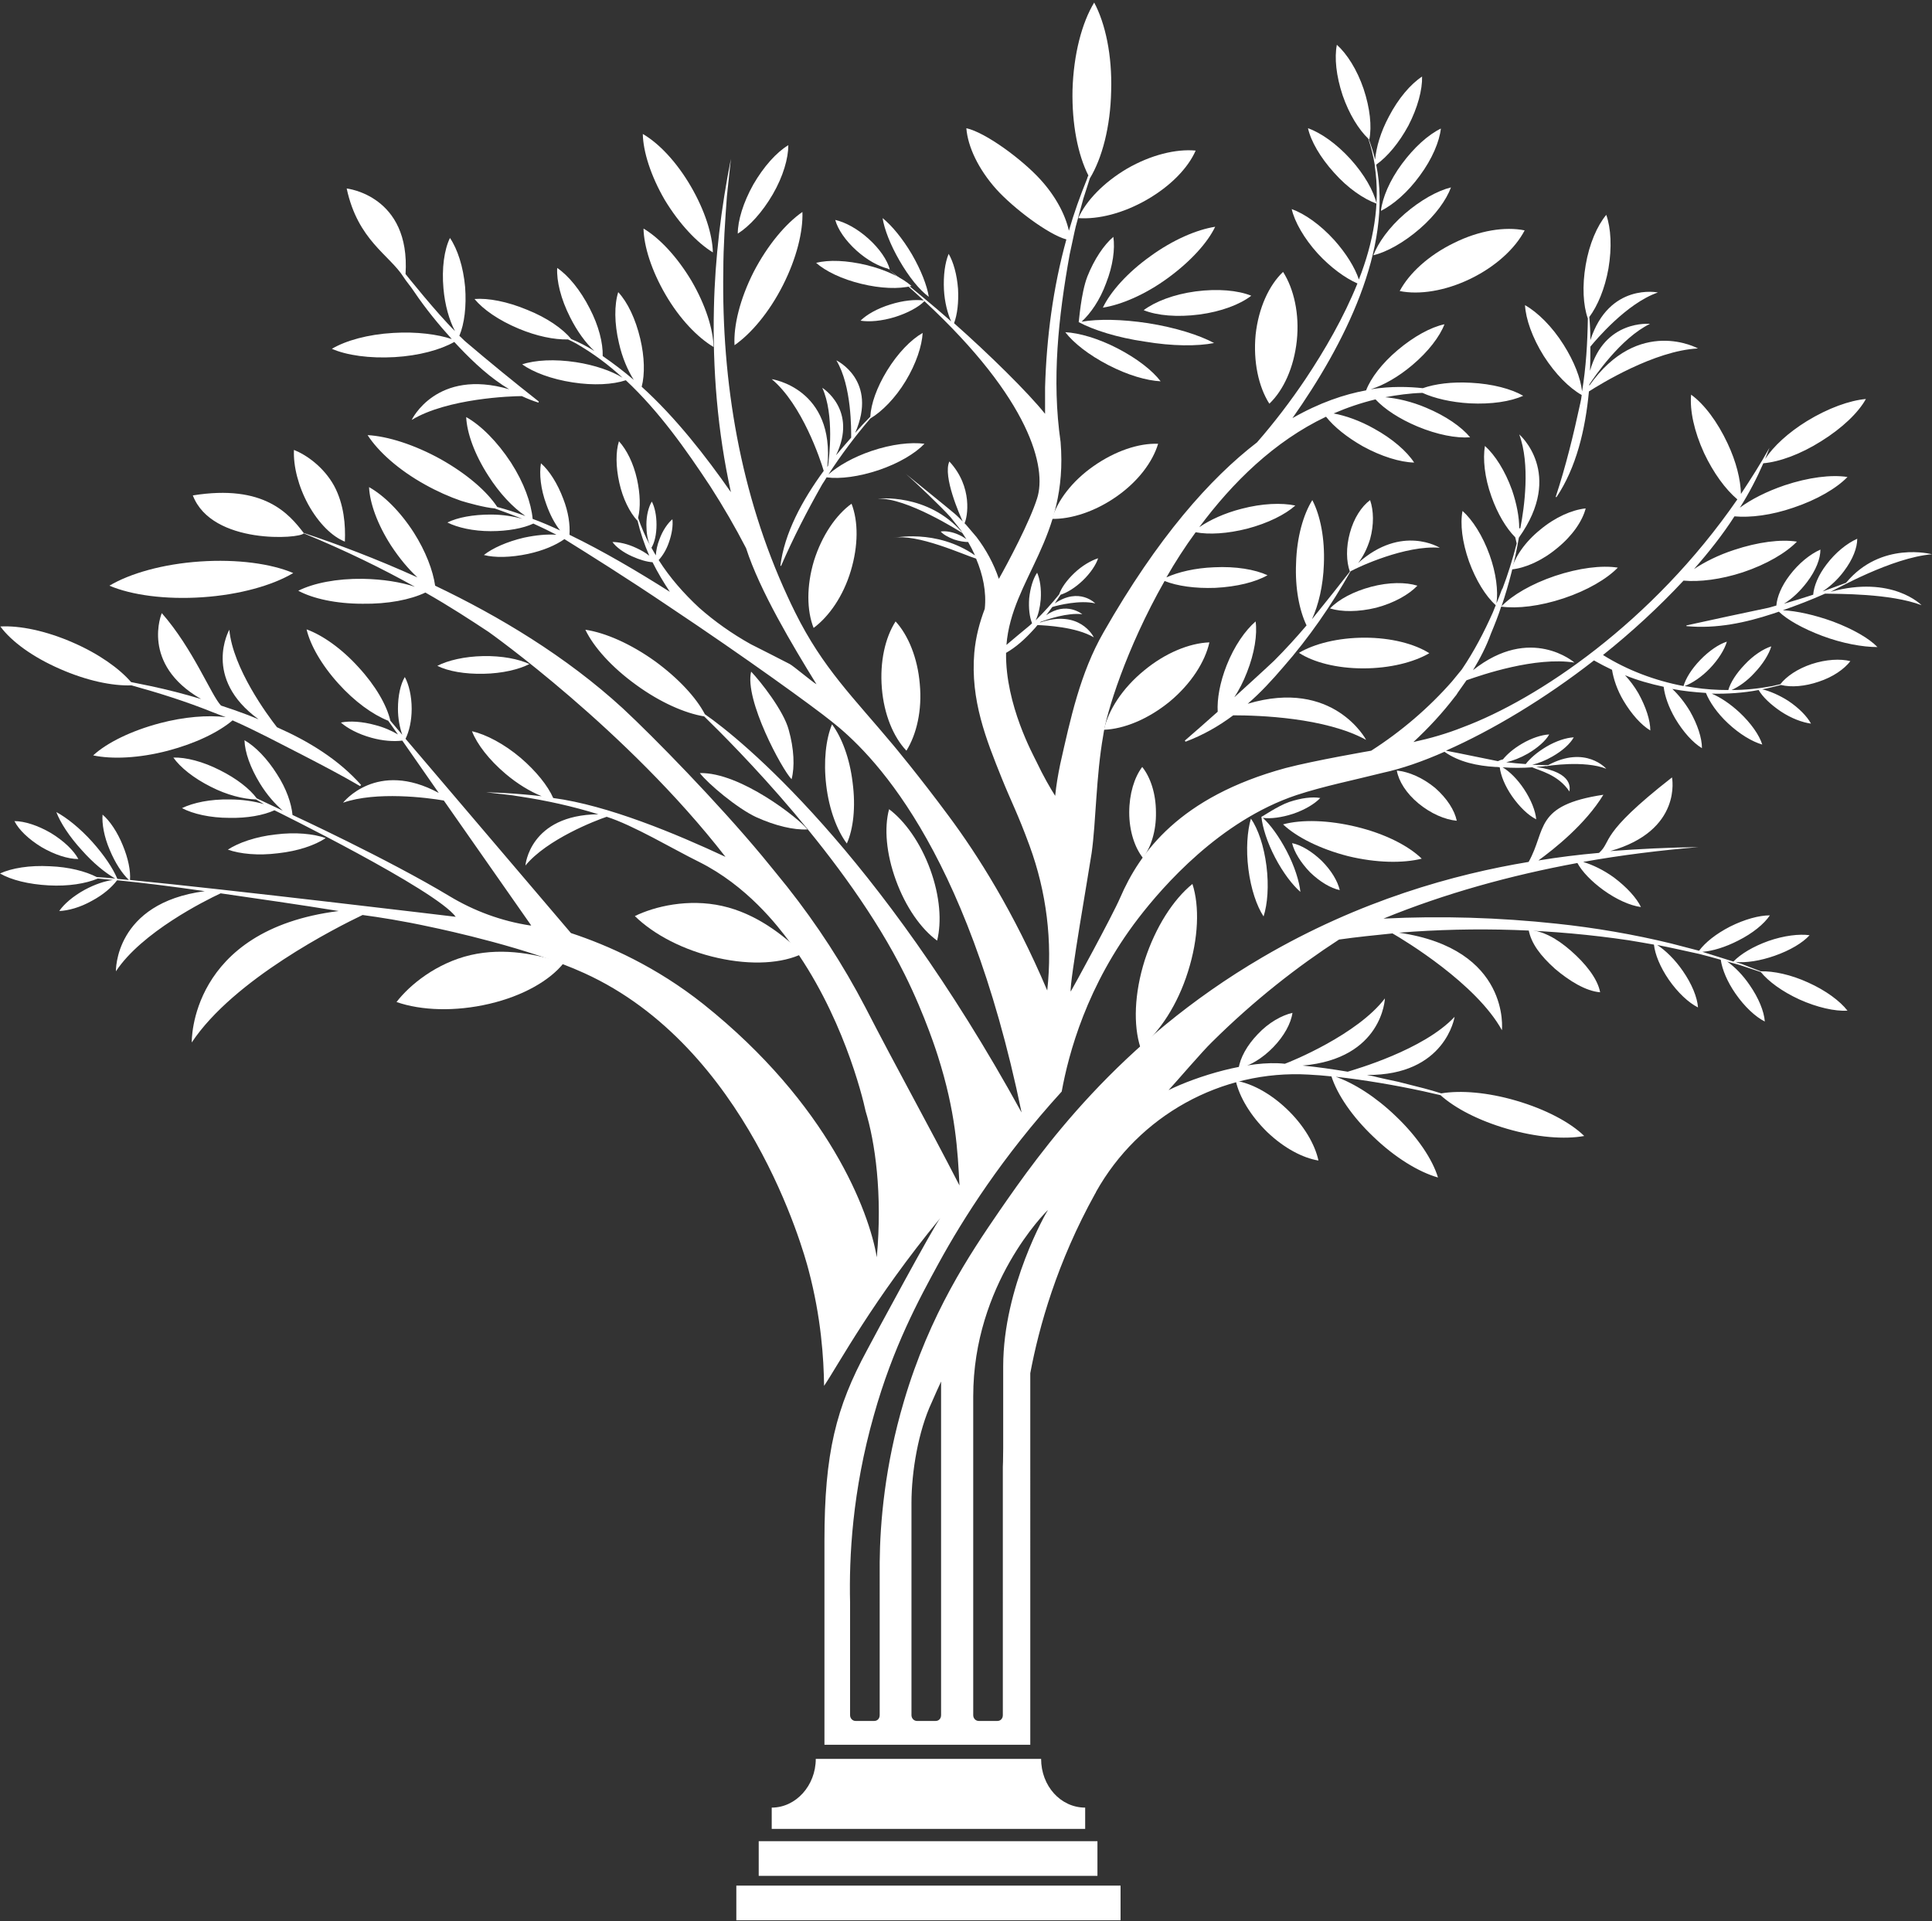
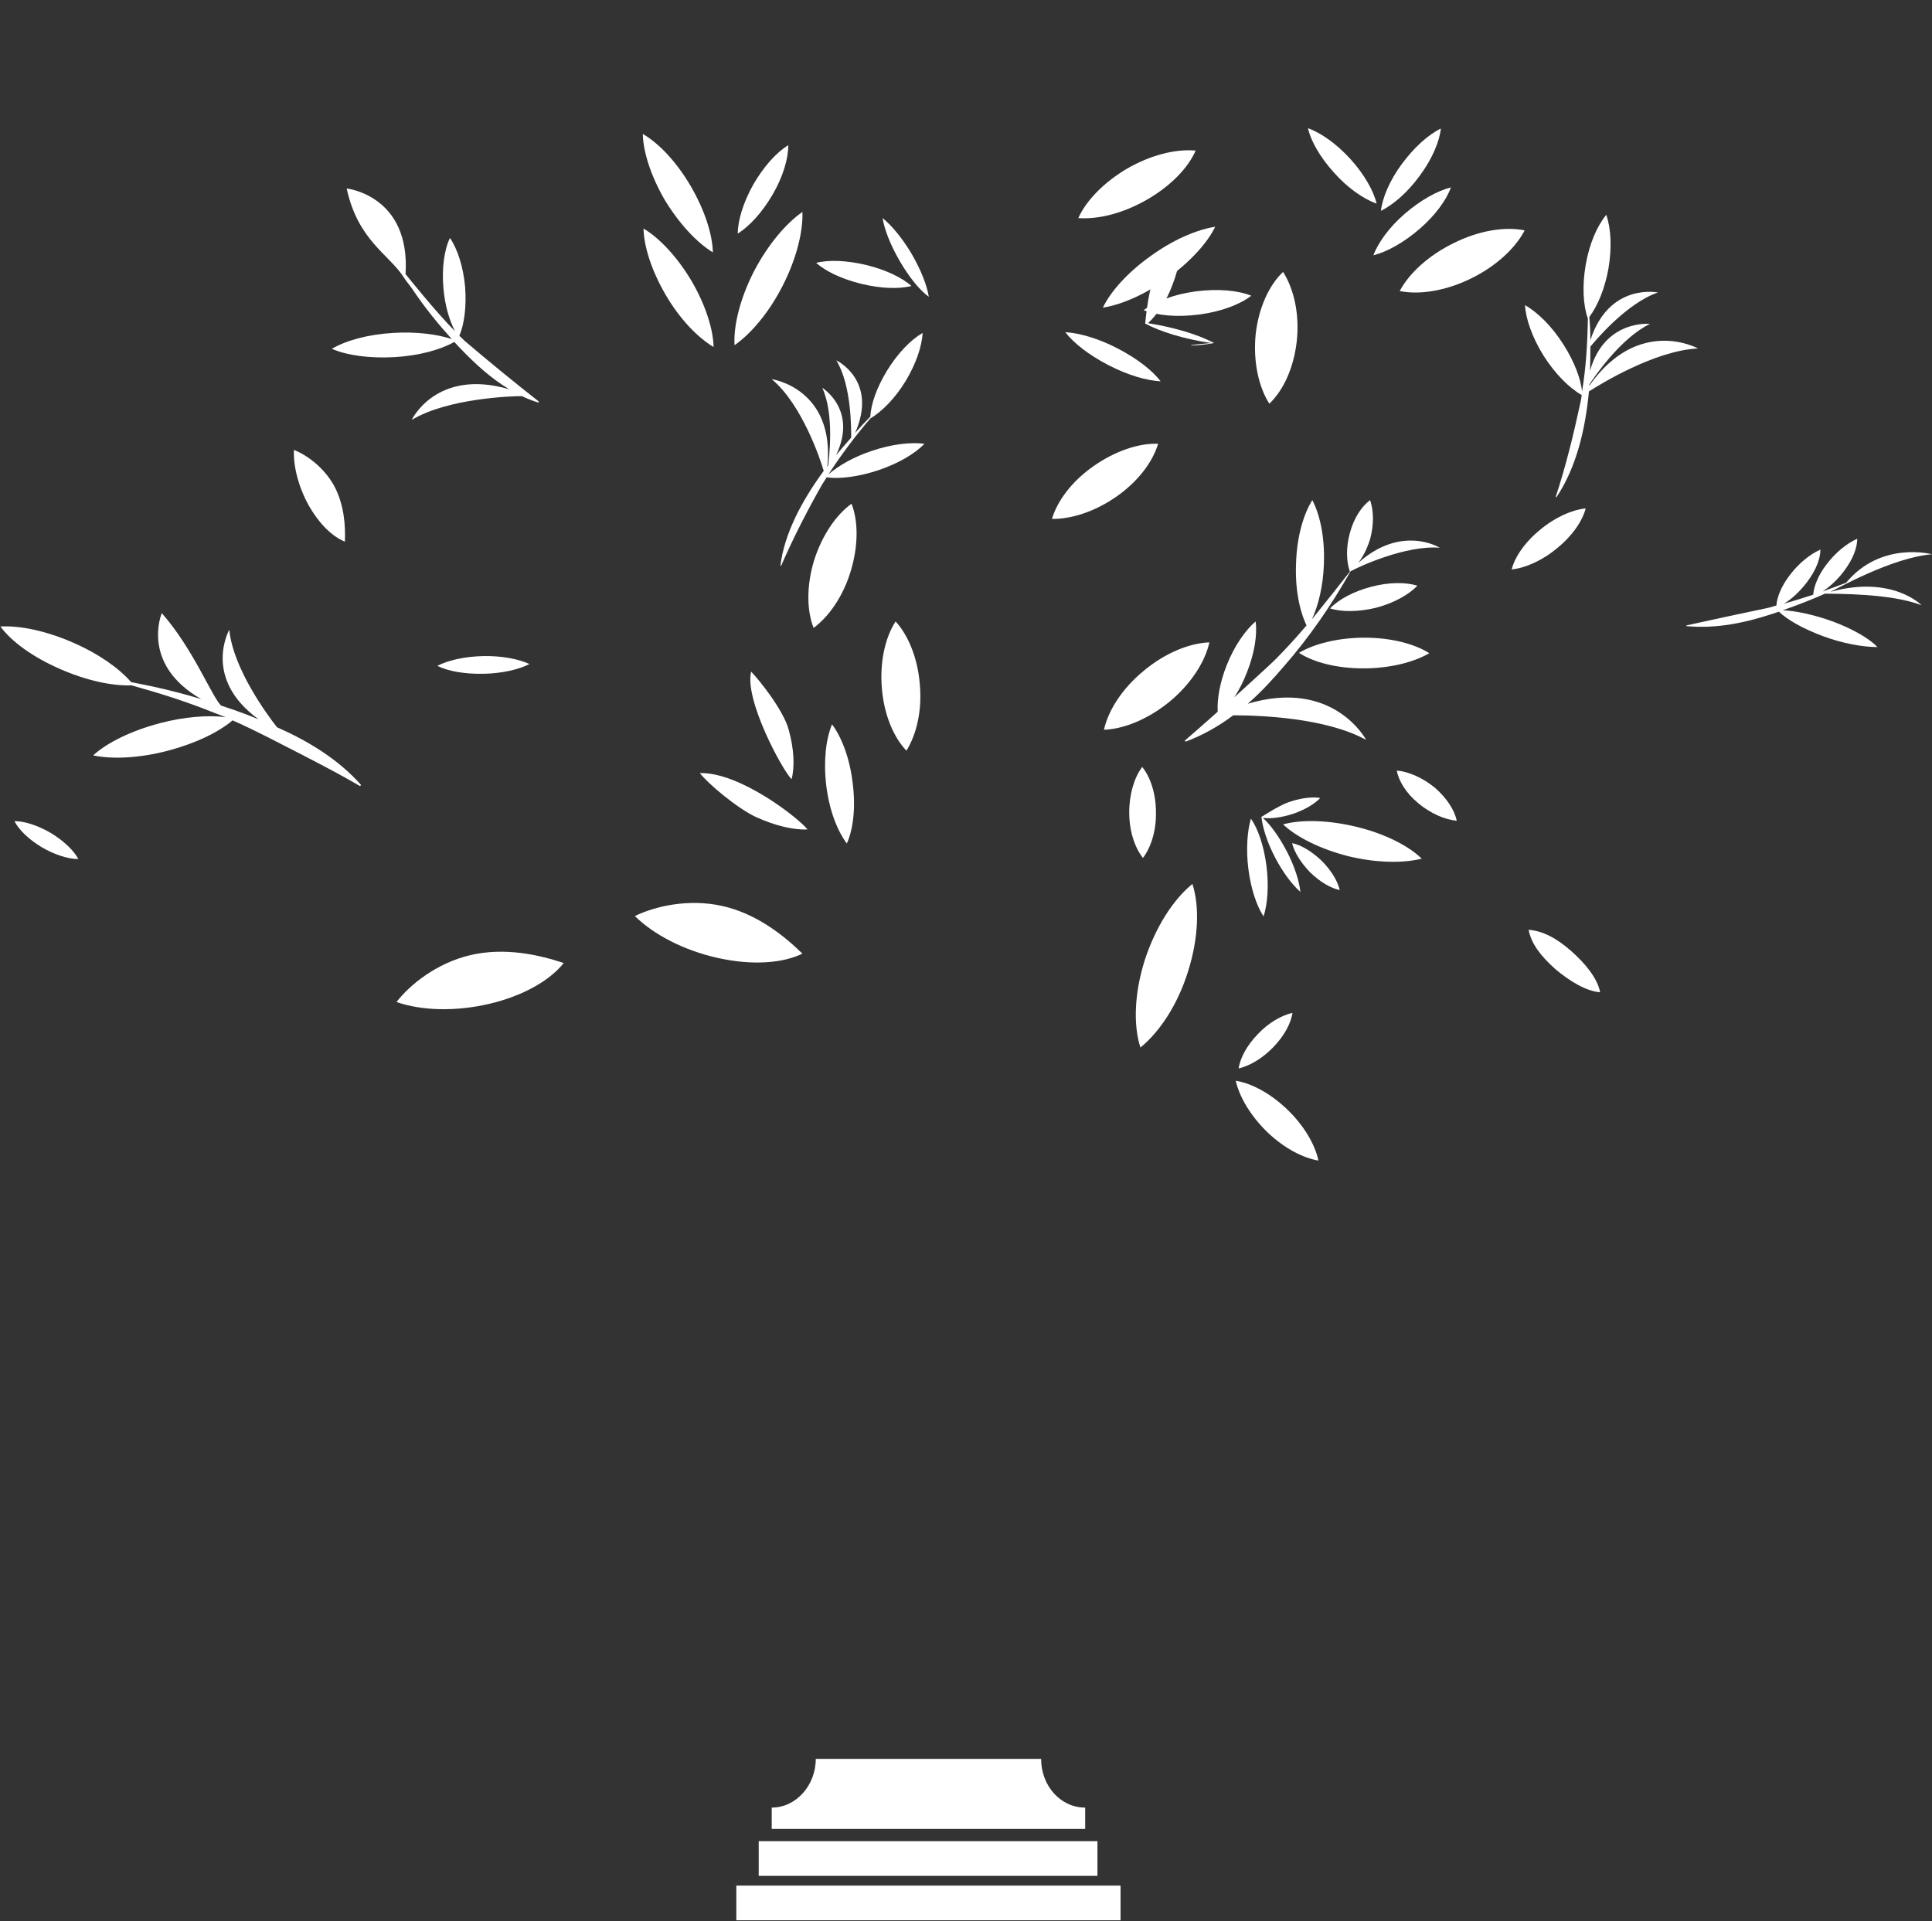
<svg xmlns="http://www.w3.org/2000/svg" version="1.1" id="Layer_1" x="0px" y="0px" viewBox="0 0 535 532" style="enable-background:new 0 0 535 532;" xml:space="preserve">
  <rect x="0" y="0" width="535" height="532" fill="#333333" stroke="none" />
  <style type="text/css">
	.st0{fill:#FFFFFF;}
</style>
  <g>
    <path class="st0" d="M288.3,487.1h-62.4c0,7.4-5.5,13.5-12.2,13.5v5.9h86.8v-5.9C293.7,500.6,288.3,494.6,288.3,487.1z" />
    <path class="st0" d="M303.9,509.9h-93.8v9.6h93.8V509.9z" />
    <path class="st0" d="M310.2,522.2H203.9v9.6h106.4V522.2z" />
-     <path class="st0" d="M242.8,348.2c-2.1-12.6-13.3-42.4-48-70.1c-13.1-10.4-26.4-16.3-36.7-19.7l-45.8-53.8c1-2,1.7-5,1.7-8.3   c0-3.6-0.8-6.8-1.9-8.8c-1.2,2-1.9,5.2-1.9,8.8c0,2.7,0.5,5.2,1.2,7.2l-3.3-3.9c-1-4.3-4.1-9.7-8.8-14.8c-4.7-5.2-10-8.9-14.4-10.5   c1,4.3,4.1,9.8,8.8,15c4.5,5,9.5,8.6,13.8,10.3l2.7,3.8c-1.7-1-3.9-2-6.3-2.6c-3.6-1-7.1-1.2-9.5-0.7c1.8,1.6,4.8,3.2,8.4,4.2   c3.2,0.9,6.3,1.1,8.6,0.8l10.1,14.5c-17.2-9.3-26.5,2.7-26.5,2.7c9.2-3.2,23.3-1.4,27.9-0.6l24.2,34.6c0,0-0.2,0-0.3,0   c-7.9-1.2-15.5-4-22.3-8.1c-17.1-10.3-43.5-22.5-43.5-22.5c-0.3-3.2-1.7-7.3-4.3-11.3c-2.7-4.3-6-7.7-9-9.4c0.1,3.3,1.6,7.6,4.3,12   c1.9,3.1,4.1,5.6,6.3,7.5l-7.2-3.4c-2-2.7-5.6-5.5-10.2-7.8c-4.7-2.4-9.4-3.6-12.9-3.5c1.9,2.7,5.6,5.7,10.4,8.1   c4.5,2.3,9,3.4,12.5,3.5l2.2,1.3c-2.7-0.8-6-1.3-9.5-1.3c-5.4-0.1-10.1,0.9-13.2,2.4c3,1.6,7.8,2.7,13.1,2.7   c5,0.1,9.4-0.7,12.5-2.1c0,0,44.7,22,50.2,29.5c0,0-64.1-7.7-90.2-10.2c0.2-2.5-0.5-6-2-9.6c-1.5-3.7-3.6-6.8-5.6-8.5   c-0.2,2.5,0.4,6.1,2,9.8c1.5,3.6,3.4,6.5,5.3,8.3c-1.1-0.1-2.2-0.2-3.2-0.3c-1.2-2.9-3.6-6.5-6.9-10.2c-3.5-3.9-7.2-6.8-10-8.3   c1.1,2.9,3.6,6.8,7.1,10.6c3.1,3.5,6.4,6.2,9.2,7.8c-1.8-0.2-3.5-0.3-5.1-0.4c-3.1-1.6-7.7-2.8-13-3c-5.6-0.3-10.5,0.5-13.8,2   c3.1,1.8,7.9,3,13.5,3.3c5.4,0.3,10.3-0.5,13.6-1.9c1.3,0.1,2.7,0.3,4.2,0.4c-2.3,0.3-5,1.2-7.8,2.7c-3.3,1.8-5.8,4-7.1,5.9   c2.5-0.1,5.8-1,9-2.8c3.2-1.7,5.6-3.8,7-5.7l0.3,0c0,0,0,0,0,0c6.9,0.7,15.1,1.7,24,3c-25.1,3.3-24.6,22.2-24.6,22.2   c7.1-10.8,24.7-19.6,29-21.6c10.4,1.5,21.6,3.1,32.7,4.9c-41.5,5.2-40.7,36.4-40.7,36.4c11.6-17.5,40.2-31.9,47.3-35.3   c4.5,0.6,11,1.6,18.8,3.3c4.3,0.9,27.5,5.9,42.6,12.8c45.1,20.5,60.7,76.8,62.1,82.2c3.5,13.2,4.2,24.5,4.3,32.1   c4-5.9,13.5-23.8,32.2-46.5c-1.7,2-19,34.1-20.3,36.6c-8.6,15.9-11.8,28.5-11.8,52.8v56.5h57V380.3c2.4-12.8,7.4-30.7,18-49.8   c0.1-0.1,0.2-0.3,0.2-0.4c11.8-21.1,34.7-33.9,58.9-32.5c1,0.1,2,0.1,3.1,0.2c1.1,0.1,2.2,0.2,3.2,0.3c1.6,5,5.7,11.1,11.6,16.7   c6,5.8,12.6,9.8,17.9,11.3c-1.5-5-5.7-11.3-11.7-17c-5.5-5.3-11.5-9.1-16.6-10.9c8.1,0.9,16.3,2.3,24.2,4c1.6,0.4,3.2,0.7,4.8,1.1   c4,3.6,10.5,7,18.4,9.3c8.2,2.4,16,3,21.4,2c-3.9-3.8-10.7-7.4-18.9-9.8c-7.9-2.3-15.3-2.9-20.7-2c-1.6-0.5-3.2-1-4.8-1.4   c-1.6-0.4-5.5-1.4-7.1-1.8c-1.5-0.3-5.6-1.2-7.1-1.6c-0.6-0.1-1.1-0.2-1.6-0.3c21.8,0.2,24.3-16.1,24.3-16.1   c-8.6,9.2-27.7,14.6-29.6,15.2c-4.2-0.7-8.3-1.3-12.5-1.7c22.2-1.9,22.8-18.6,22.8-18.6c-7.6,10-26,17.5-27.7,18.1   c-9.9-1.1-24.5,3.5-32.2,7.3c2.3-2.5,9.4-10.8,12-13.3c11.8-11.7,23.8-21,35.2-28.4c4.9-0.7,9.9-1.2,14.8-1.7   c3.3,1.9,23.2,13.9,30.3,26.8c0,0,2.5-22.5-28.5-27c21.2-1.7,42.7-1,63.6,2.1c1.7,0.3,4.9,0.8,7,1.2c0.3,2.7,1.7,6.2,4.1,9.7   c2.5,3.6,5.5,6.4,8.1,7.7c-0.2-2.8-1.7-6.5-4.2-10.1c-2.2-3.2-4.8-5.7-7.1-7.2c2.7,0.5,9,1.9,11.7,2.5c1.9,0.5,3.9,1,5.9,1.6   c0.4,2.7,1.8,6.1,4.1,9.4c2.5,3.6,5.5,6.4,8.1,7.7c-0.2-2.8-1.7-6.5-4.2-10.1c-1.9-2.8-4.1-5-6.2-6.5c1.3,0.4,2.7,0.7,3.9,1.1   c1.2,0.4,3.3,1.1,5.4,1.8c2.1,2.6,5.9,5.4,10.7,7.6c4.9,2.2,9.8,3.3,13.3,3.1c-2.1-2.7-6-5.6-10.9-7.8c-4.8-2.2-9.6-3.2-13.1-3.1   c-2.1-0.8-4-1.5-5.2-2c-0.6-0.2-1.2-0.4-1.8-0.6c2.9,0.3,6.8-0.3,10.8-1.7c4.3-1.5,7.8-3.6,9.7-5.7c-2.9-0.4-7.1,0.1-11.4,1.6   c-4.2,1.5-7.7,3.6-9.7,5.7c-2.8-0.9-5.8-1.8-8.6-2.7c2.8-0.2,6.4-1.3,9.9-3.1c4-2,7.2-4.6,8.8-7c-3,0-7,1.1-11,3.1   c-3.9,2-6.9,4.4-8.6,6.7c-0.8-0.2-7.7-2-7.7-2c-10.2-2.5-21.3-4.4-31.8-5.5c-15.8-1.7-32-2.2-47.9-1.4c17.1-7,35.3-12,53.7-15.4   c1.3,2.4,3.9,5.1,7.2,7.5c3.6,2.6,7.4,4.3,10.4,4.7c-1.2-2.5-3.9-5.5-7.5-8.2c-2.9-2.1-5.9-3.5-8.5-4.3c10.6-1.9,21.3-3.2,31.9-4.1   c-8.2,0.1-16.3,0.5-24.4,1.1C466,230,463,215.3,463,215.3c-20.5,16-16.5,17.6-20.2,20.9c-5.7,0.5-11.3,1.2-16.8,2.1   c4.4-3.2,13-10,18-18.2c-19.3,2.9-15.7,9.7-20.7,18.6v0c-20.5,3.4-46.7,10.6-73.7,26.4c-40.2,23.5-61.6,54-72.8,70.2   c-8.3,12.1-19.3,28.4-26.5,52.8c-5.3,17.9-6.6,33.6-6.7,44.5V475c0,0.9-0.6,1.6-1.5,1.6h-5.2c-0.8,0-1.5-0.7-1.5-1.6v-31.2   c-0.3-12.5,0.6-30.8,6.6-51.9c5.3-18.9,12.5-32.1,17.9-42c6.9-12.6,17.7-29.6,34.1-47.6c1.9-10.4,6.9-29.4,21.3-48.1   c6.7-8.7,22.5-26.9,43.7-34c7.6-2.5,15.7-4.1,24-6.2c5.1-1.1,10.9-3.1,17-5.8c4.1,2.9,9.2,3.9,14.1,4.2c0.4,0,0.8,0,1.2,0.1   c0.3,2.3,1.4,5.1,3.4,8c2.1,3,4.5,5.3,6.7,6.4c-0.2-2.3-1.4-5.4-3.4-8.4c-1.8-2.7-3.9-4.8-5.9-6c2.7,0.2,5.5,0.2,8.2,0   c1.9,0.9,7.2,2,10.3,6.7c0-0.5,1.5-5.3-9.2-6.8c0.9-0.1,1.9-0.1,2.8-0.3c0,0-0.1,0-0.1,0.1c0.5-0.1,10.6-1.7,16.7,0.7   c0,0-5.7-6.6-16.1-1c-1.5,0-3-0.1-4.4-0.1c1.7-0.4,3.7-1.2,5.6-2.3c2.8-1.6,4.9-3.5,5.9-5.3c-2.1,0.1-4.9,1-7.6,2.6   c-2.5,1.5-4.5,3.2-5.7,4.8c-1.8-0.1-3.6-0.3-5.4-0.5c1.8-0.4,3.9-1.2,6-2.4c2.7-1.6,4.9-3.5,5.9-5.3c-2.1,0.1-4.9,1-7.6,2.6   c-2.2,1.3-4,2.8-5.2,4.3c-0.5,0.1-1,0.3-1.4,0.5c-4.1-0.8-10.1-2.1-14.4-2.9c12.9-5.7,27.4-14.4,41-25c1.6,0.9,3.3,1.8,5,2.6   c0.4,2.5,1.4,5.6,3.2,8.6c2.2,3.7,4.9,6.7,7.4,8.2c0-2.8-1.2-6.5-3.3-10.3c-1.1-1.9-2.4-3.6-3.7-5c3.4,1.4,7,2.4,10.7,3.2   c0.3,2.6,1.4,5.7,3.2,8.8c2.2,3.7,4.9,6.7,7.4,8.2c0-2.8-1.2-6.5-3.3-10.2c-1.5-2.5-3.2-4.6-4.9-6.2c3.1,0.6,6.2,0.9,9.3,1.1   c1,2.5,3.1,5.6,6.1,8.4c3.2,3,6.7,5.1,9.5,5.9c-0.8-2.6-3.1-5.9-6.3-8.9c-2.6-2.4-5.3-4.2-7.7-5.2c4.4,0.1,8.7-0.2,13-1   c1.1,1.9,3.3,4,6.1,5.9c3,2,6.1,3.1,8.4,3.4c-1.1-2-3.3-4.3-6.3-6.3c-2.5-1.6-5.1-2.7-7.2-3.2c1.7-0.3,3.5-0.8,5.2-1.2   c2.8,0.7,6.6,0.4,10.4-0.9c4-1.3,7.1-3.5,8.8-5.7c-2.8-0.7-6.7-0.5-10.7,0.8c-3.9,1.3-7,3.4-8.7,5.6c-0.8,0.2-1.5,0.3-2.2,0.5   c-3.7,0.7-7.5,1.1-11.3,1.1c2-0.9,4.3-2.5,6.3-4.7c2.4-2.5,4.1-5.3,4.7-7.4c-2.2,0.7-5,2.5-7.4,5.1c-2.3,2.4-3.9,4.9-4.5,7   c-3.2,0-6.4-0.2-9.6-0.7c-0.8-0.1-1.7-0.3-2.5-0.4c2.1-0.8,4.7-2.5,7-4.9c2.4-2.5,4.1-5.3,4.7-7.4c-2.2,0.7-4.9,2.5-7.4,5.1   c-2.4,2.5-4,5.1-4.6,7.2c-7.9-1.5-15.6-4.4-22.3-8.6c7.9-6.3,15.5-13.3,22.3-20.6c4.4,0.4,10.3-0.3,16.4-2.3c6.6-2.2,12-5.4,15-8.5   c-4.5-0.7-10.8,0.1-17.4,2.3c-4.3,1.4-8.1,3.3-11.1,5.3c4.2-4.8,8-9.6,11.2-14.6c4.4,0.4,10.2-0.3,16.3-2.4c6.6-2.2,12-5.4,15-8.5   c-4.5-0.7-10.8,0.1-17.4,2.3c-5,1.7-9.3,3.9-12.4,6.2c2.6-4.1,4.7-8.2,6.5-12.3c4.5-0.4,10.3-2.5,16-6.1   c5.8-3.6,10.3-7.9,12.4-11.7c-4.5,0.4-10.4,2.5-16.3,6.1c-5.2,3.2-9.3,7-11.6,10.5c0.4-1,0.8-2,1.2-3.1c-2.5,4.5-5.2,8.7-7.9,12.8   c-0.1-4-1.3-8.9-3.7-14c-2.8-6-6.5-10.9-10.1-13.5c-0.4,4.3,0.8,10.1,3.6,16.2c2.6,5.5,5.9,10,9.2,12.8   c-23.6,34.2-55.4,55.4-76,63.1c-4.5,1.8-9.1,3.1-13.7,4.1c4.2-3.9,8.1-8.1,11.6-12.7c0,0,0,0,0,0c0.3-0.3,0.5-0.7,0.7-1   c0.8-1.1,1.6-2.3,2.4-3.4c4.2-1.5,19.1-6.6,29.9-4.9c0,0-12.1-10.6-28.1,2.1c2-3.3,3.7-6.6,5-10.2c1-2.4,2-4.9,2.8-7.4   c4.5,0.6,10.7-0.1,17.3-2.3c6.6-2.2,12-5.4,15-8.5c-4.5-0.7-10.8,0.1-17.4,2.3c-6.5,2.2-11.8,5.3-14.8,8.4c2.1-6.2,3.7-12.6,4.8-19   c12.7-17.8,0.1-28.6,0.1-28.6c3.1,8.3,1.4,20.4,0.3,26c0,0,0,0,0,0l-0.3,0c0-3.1-0.7-6.8-2-10.6c-1.9-5.3-4.7-9.7-7.5-12.2   c-0.6,3.6-0.1,8.7,1.8,14c1.7,4.8,4.1,8.8,6.6,11.3c0.1,0.6,0.3,1.1,0.4,1.7c-1.1,4.3-2.4,8.5-4,12.7c0-0.1,0-0.2,0-0.3   c0,0.2-0.1,0.4-0.2,0.6c-0.4,1.2-0.9,2.4-1.4,3.6c0.5-3.5-0.1-8.4-1.9-13.4c-1.9-5.3-4.7-9.7-7.5-12.2c-0.7,3.6-0.1,8.6,1.8,14   c1.9,5.2,4.6,9.6,7.4,12.1c-0.3,0.7-0.5,1.3-0.8,2c-2.4,5.4-5.2,10.8-8.6,15.8c-0.9,1.1-1.8,2.2-2.7,3.3   c-6.4,7.3-14.1,13.9-22.4,19.2c0,0-15.7,2.7-23.7,4.8c-29.4,8-40.4,23.4-45.8,35.9c-2.2,5.1-13.4,25.6-13.7,26   c-0.4-2.3,5.2-34.2,5.8-38.4c1.2-8.5,1.2-21.2,3.2-32.5c0.8-6,6.3-24,17-42.8c3.5,1.4,8.5,2.1,14,1.9c6-0.3,11.2-1.6,14.5-3.5   c-3.5-1.6-8.8-2.5-14.8-2.2c-5.2,0.2-9.9,1.3-13.2,2.8c2.4-4.2,5.1-8.4,8.1-12.5c3.7,0.7,8.8,0.4,14.3-1c5.7-1.5,10.5-3.9,13.3-6.4   c-3.8-0.8-9.2-0.6-14.9,0.9c-4.7,1.2-8.8,3.1-11.7,5.1c9.2-12.4,20.8-23.8,35.1-30.6c2.2,2.8,5.8,5.7,10.2,8.2   c5.1,2.8,10.3,4.4,14.2,4.5c-2-3.1-6-6.6-11.1-9.4c-3.9-2.2-7.9-3.6-11.2-4.2c3.7-1.6,7.5-2.9,11.6-3.9c2.5,2.7,6.6,5.4,11.6,7.5   c5.5,2.3,10.8,3.3,14.6,3c-2.4-2.9-6.7-5.9-12.2-8.2c-4-1.7-8-2.6-11.3-2.9c3.3-0.6,6.7-1.1,10.3-1.2c3.3,1.5,7.9,2.6,13.1,2.9   c6,0.3,11.3-0.5,14.8-2.1c-3.3-1.9-8.5-3.3-14.5-3.6c-5.2-0.3-9.9,0.3-13.3,1.5c-3.8-0.4-8.7-0.6-14.4,0.3   c3.5-1.1,7.6-3.4,11.5-6.7c4.4-3.7,7.6-7.9,8.9-11.3c-3.8,0.8-8.5,3.4-12.9,7.1c-4.4,3.7-7.5,7.8-8.8,11.2   c-6,1.1-12.9,3.4-20.4,7.7c14.3-20.3,27.9-47,23.2-70.2c3.1-2.2,6.3-6,8.9-10.8c2.6-5,3.9-10,3.8-13.6c-3.2,2.1-6.6,6.1-9.2,11.1   c-2.3,4.3-3.5,8.5-3.8,11.9c-0.5-2-1.1-3.9-1.8-5.8c0.1,0.1,0.2,0.2,0.2,0.2c0.7-3.6,0.2-8.6-1.6-14c-1.8-5.3-4.6-9.7-7.4-12.2   c-0.7,3.6-0.2,8.6,1.6,14c1.8,5.2,4.4,9.4,7.1,12c0.8,2.4,1.4,4.8,1.8,7.3c0,0.1,0,0.2,0,0.3l0,0c1.6,10.5-0.4,21.2-4.4,31.4   c-1.1-3.3-3.5-7.2-6.8-10.9c-3.9-4.3-8.2-7.3-11.8-8.6c0.8,3.5,3.4,8.1,7.2,12.3c3.6,3.9,7.6,6.8,11,8.3c-3.8,9.4-9,18.4-14.4,26.5   c-4.1,6.1-8.6,12-13.4,17.5c-13,10-27.5,26.3-42.5,52.6c-6.5,11.3-9.2,24.1-12,36.5c-0.6,2.9-1.1,5.8-1.4,8.8   c-1.4-2.2-3.3-5.5-5.2-9.5c-0.8-1.7-8.6-15.7-8.4-30.1c2.8-1.6,5.2-3.8,7.4-6.2c0.5-0.5,0.9-1,1.3-1.5c2.3,0.1,10.7,0.5,15.6,3.4   c-0.2-0.4-4-7.8-14.9-4.1c0-0.1,0.1-0.1,0.2-0.2c1.9-0.7,7.4-2.6,11.5-2.1c0,0-4.4-3.7-10,0.3c0.6-0.8,1.1-1.5,1.7-2.3   c1.6-0.5,7.7-2,11.9-1c0,0-4.4-4.6-11.2,0c0.5-0.8,1.1-1.6,1.6-2.4c1.9-0.6,4.1-2,6.1-3.9c2.2-2.1,3.7-4.4,4.3-6.2   c-1.9,0.6-4.4,2-6.6,4.1c-2.1,2-3.6,4.1-4.2,5.9c-2,2.5-4.2,4.9-6.5,7.2c0.7-1.5,1.2-3.5,1.4-5.8c0.2-2.9-0.2-5.6-1-7.4   c-1.1,1.6-1.9,4.2-2.2,7.1c-0.2,2.7,0.1,5.2,0.8,6.9c-0.3,0.3-0.6,0.6-1,0.9c-1.8,1.5-4,3.3-6.1,5.1c1.5-18.4,17.2-29.4,15-56.2   c-2.5-17.3-0.6-34.6,2.5-51.9c0.4-1.7,1.3-6.2,1.7-7.8c0.7-2.5,1.4-5.2,2.1-7.7c0.4-1.2,1.2-3.7,1.8-5.6c3.4-5.6,5.7-14.3,5.9-24.2   c0.3-9.9-1.6-18.7-4.7-24.5c-3.4,5.6-5.7,14.3-6,24.2c-0.2,9.5,1.5,18,4.4,23.7c-0.2,0.3-0.3,0.7-0.4,1c-1.9,4.7-3.6,9.4-5,14.3   c-1-4.5-3.7-9.6-7.9-14.2c-5-5.5-15.1-13-20.5-14.2c0.4,5.1,3.3,11.3,8.3,16.9c4.7,5.2,14.3,12.5,19.4,13.9   c-3.7,13.4-5.5,27.2-5.9,41c0,2.5,0,4.9,0,7.3c-4.7-5.9-15.6-16.6-25.2-25.1c0.9-2.4,1.3-5.8,1.1-9.5c-0.3-4-1.3-7.5-2.6-9.7   c-1,2.4-1.5,5.9-1.3,10c0.2,3.4,1,6.5,2,8.7c-5-4.4-10.8-9.2-17.4-14.5c0.1,0,0.2,0.1,0.4,0.1c-0.7-2.6-2.8-5.7-5.9-8.5   c-3.1-2.8-6.5-4.6-9.2-5.2c0.7,2.6,2.8,5.7,5.9,8.5c2.9,2.6,6,4.3,8.7,5c3.6,3.1,6.9,6,9.9,8.8c-2.4-0.3-5.7,0-9.2,1.1   c-3.6,1.1-6.6,2.8-8.3,4.5c2.4,0.4,5.9,0.1,9.5-1c3.5-1.1,6.5-2.7,8.2-4.4c29.4,27.3,33.9,46.2,31.2,54.6   c-2,6.4-8.1,17.9-10.6,22.3c-1.4-4.2-3.6-8.2-6.2-11.6c-0.6-0.7-2.3-2.7-2.9-3.4c-0.1-0.1-0.3-0.3-0.4-0.4c0.8-1.6,2.4-10-4.2-17.1   c-1.9,4.1,3,15.1,3.7,16.6c-0.8-0.8-1.8-1.8-2.3-2.2c-1.5-1.3-13.5-11-13.5-11c2.7,2.3,10.1,9.4,12.4,12c0.6,0.8,2.1,2.6,2.7,3.4   c0.1,0.2,0.4,0.5,0.6,0.9c-9.6-11.1-23.5-9.4-23.5-9.4c8-0.4,22.8,9.1,23.5,9.5c0.3,0.5,0.7,1.1,1.1,1.7c-0.7-0.5-1.7-1.1-2.8-1.5   c-1.6-0.6-3.2-0.8-4.3-0.6c0.7,0.8,2.1,1.6,3.7,2.2c1.5,0.5,2.9,0.7,3.9,0.7h0c0.7,1.2,1.3,2.4,1.9,3.7   c-10.8-7.5-22.7-4.8-22.7-4.8c6.5-1.4,19.7,4.7,23,5.7c1.9,4.5,2.9,9.2,2.4,13.9c-1.4,3.7-2.5,7.7-2.9,12.2   c-1.1,13.1,3.3,24,7.6,34.7c2.7,6.7,4.4,9.7,7.7,18.7c4.7,12.8,6.4,26.5,4.9,40.1c-9.3-21.9-19.4-37.7-27.2-48.2   c-8.2-11.1-15.4-19.7-15.4-19.7c-11.1-13.3-19.5-21.3-27.2-36.8c-0.9-1.8-1.5-3.1-2.1-4.4c-13.1-28.3-18.3-59.4-17.8-90.2   c0-6.8,0.5-13.9,1-20.7l1.1-10.3c-2.7,13.6-4.4,27.4-4.7,41.3c-0.4,17,1,34.2,4.7,51c-6.9-9.9-15.3-20.7-24.7-29.2   c0.9-3.5,0.8-8.2-0.4-13.3c-1.3-5.5-3.5-10.1-6.1-12.9c-1.1,3.5-1.1,8.6,0.2,14.1c0.9,4,2.4,7.5,4.1,10.2c-2.8-2.4-5.7-4.6-8.6-6.6   c0.1-3.6-1.1-8.4-3.6-13.2c-2.6-5.1-5.9-9.1-9-11.2c-0.2,3.6,1,8.6,3.6,13.7c1.9,3.8,4.3,7.1,6.7,9.3c-2.1-1.3-4.2-2.4-6.4-3.3   c-2.4-2.9-6.7-5.9-12.2-8.1c-5.5-2.3-10.8-3.3-14.6-3c2.4,2.9,6.7,5.9,12.2,8.2c5,2.1,9.9,3.1,13.7,3c0.8,0.4,1.5,0.7,2.2,1.1   c4.7,2.7,9,5.9,12.9,9.5c-3.1-1.9-7.7-3.5-12.9-4.3c-5.9-0.9-11.3-0.6-14.9,0.6c3.1,2.2,8.1,4.1,14,5c5.8,0.9,11.1,0.6,14.7-0.6   c9.2,8.6,16.6,19.1,23.4,29.4c3.6,5.6,6.9,11.3,9.9,17.1c3.8,11.8,12.9,27,19.5,37.7c-1.1-0.6-6.3-5-7.4-5.6   c-2.3-1.2-8.6-4.4-10.8-5.5c-5.2-2.9-10-6.3-14.3-10.1c-4.2-3.9-8.1-8.3-11.2-13.2c1.1-1.2,2.1-2.8,2.8-4.8c0.9-2.5,1.2-4.8,1-6.5   c-1.3,1.1-2.7,3.1-3.6,5.6c-0.6,1.5-0.9,3.1-1,4.4c-0.4-0.7-0.8-1.4-1.2-2.1c0.9-1.5,1.4-3.8,1.4-6.4c0-2.6-0.5-4.9-1.3-6.4   c-0.9,1.5-1.5,3.8-1.5,6.4c0,2.2,0.3,4.2,1,5.7c-1.3-2.4-2.4-5-3.3-7.6c0.7-2.8,0.6-6.6-0.3-10.7c-1-4.5-2.9-8.2-5-10.5   c-0.9,2.8-0.9,7,0.1,11.5c1,4.5,2.9,8.2,5,10.5c0,0,0-0.1,0-0.2c0.8,3.4,1.9,6.7,3.3,9.9c-1-0.8-2.2-1.5-3.5-2.1   c-2.5-1.2-4.9-1.7-6.7-1.7c1,1.4,3,2.9,5.5,4c2,0.9,4,1.5,5.6,1.6c1.4,2.8,3,5.5,4.8,8.2c-8.7-5.5-18.3-11.2-27.8-15.8   c0.2-2.8-0.3-6.3-1.7-9.9c-1.6-4.3-3.9-7.9-6.2-9.9c-0.5,2.9-0.1,7.1,1.5,11.4c1,2.8,2.3,5.3,3.8,7.2c-2.6-1.2-5.1-2.3-7.6-3.2   c-0.4-4.4-2.4-10-6-15.6c-3.8-5.8-8.3-10.3-12.4-12.6c0.2,4.4,2.3,10.3,6.1,16.2c3.1,4.9,6.8,8.8,10.3,11.2c-2.7-1-5.2-1.8-7.8-2.5   c-2.9-4.4-8.5-9.2-15.6-13.2c-7.4-4.1-14.8-6.4-20.3-6.7c2.9,4.5,8.5,9.6,15.9,13.7c3.4,1.9,6.8,3.4,10,4.5   c1.6,0.5,6.6,1.9,9.3,2.1c2.6,0.9,5.2,1.9,7.7,2.9c-2.5-0.7-5.5-1.2-8.8-1.2c-4.9,0-9.2,0.8-12,2.2c2.8,1.4,7.1,2.4,12,2.4   c4.8,0,9-0.8,11.8-2.1c2.2,1,4.3,2,6.4,3.1c-2.6-0.2-5.7,0.1-9,0.8c-4.7,1.1-8.7,2.9-11.1,4.8c3,0.8,7.5,0.7,12.2-0.3   c4.2-0.9,7.7-2.4,10.1-4.1c6.9,4.3,17,10.6,29,18.7c21.3,14.2,39.9,27.7,45,31.8c10.5,8.3,37.2,33.7,52.6,108.3   c-39.9-72.6-77.7-103.4-87.7-110.3c-2.4-4.6-7.3-9.9-13.7-14.6c-6.8-4.9-13.9-8-19.4-8.8c2.3,4.8,7.3,10.4,14.1,15.3   c6.6,4.8,13.4,7.8,18.8,8.7c8.3,8.1,39.5,39.2,55.5,71.4c5.8,11.6,9.2,22.6,9.2,22.6c5,15.7,5.5,26.3,6,35.9   c-9-17.5-17.1-31.9-26.1-49.4c-6.1-11.7-13.3-22.8-21.6-33.3c-2.2-2.7-4.5-5.6-7-8.6c-12.4-14.9-29.9-32.8-38.5-40.8   c-15.8-14.5-34.4-25.6-52-34c-0.6-4.2-2.6-9.5-5.9-14.7c-3.8-5.9-8.3-10.3-12.4-12.6c0.2,4.4,2.3,10.3,6.1,16.2   c2.3,3.5,4.8,6.5,7.3,8.8c-11.5-5.2-22.4-9.3-31.5-12.3c-4-5.2-10.9-13.6-30.7-10.4c5.3,13.8,29.9,12,30.7,10.5   c11.7,4.8,22,9.9,30.8,14.8c-3.9-1.3-8.9-2.1-14.4-2.2c-7.3-0.1-13.7,1.2-17.9,3.3c4.1,2.2,10.5,3.6,17.8,3.6   c7,0.1,13.2-1.1,17.4-3.1c6.7,3.8,12.5,7.6,17.5,10.9c0,0,38.3,27.1,65.6,62.3c-13.7-6.4-32.6-14.3-47.7-16.3   c-1.5-3.4-4.7-7.4-9-11.1c-4.6-3.9-9.6-6.5-13.5-7.4c1.4,3.6,4.7,7.9,9.3,11.8c3.3,2.8,6.8,4.9,10,6.2c-3.5-0.4-7.1-0.7-10.6-0.9   l-4.8-0.2c2.9,0.4,6.8,0.7,9.5,1.2c7.3,1.1,14.5,2.7,21.6,4.9c-19.1,0.2-20.2,14.2-20.2,14.2c6-7.3,19.5-12.5,22.5-13.5   c7.3,2.3,18.5,9,25.4,12.4c0.1,0,0.1,0.1,0.2,0.1c13.2,6.6,21.7,17.6,25.1,22.2c14.5,19.7,20.1,42.6,21,46.8   C242.3,316.2,244.4,330.5,242.8,348.2L242.8,348.2z M260.6,475c0,0.9-0.6,1.6-1.5,1.6h-5.2c-0.8,0-1.5-0.7-1.5-1.6v-58.8   c0-8.6,1.9-19.9,5.6-27.8c0.5-1.2,2.4-5.4,2.6-5.8V475z M277.8,378.4V401c0,3.2-0.1,5.2-0.1,5.2V475c0,0.9-0.6,1.6-1.5,1.6H271   c-0.8,0-1.5-0.7-1.5-1.6v-88.3c0-31.1,20.1-51.1,20.7-51.6C289.8,335.6,277.8,356.4,277.8,378.4L277.8,378.4z" />
    <path class="st0" d="M11.5,234.6c3.6,2.1,7.3,3.3,10.2,3.3c-1.3-2.4-4-5-7.6-7.2c-3.6-2.1-7.3-3.3-10.1-3.3   C5.2,229.8,7.9,232.4,11.5,234.6L11.5,234.6z" />
    <path class="st0" d="M218.4,202.1c-1.4-5.3-7.9-13.5-10.4-16.1c-1.9,7.8,8.6,27.2,11.2,29.8C220.1,212.4,219.9,207.4,218.4,202.1   L218.4,202.1z" />
    <path class="st0" d="M178.2,63.3c0.1,4.9,2.2,11.6,6.1,18.3c3.9,6.7,8.8,11.8,13.3,14.5c-0.1-4.9-2.2-11.6-6.1-18.3   C187.5,71.1,182.6,65.9,178.2,63.3L178.2,63.3z" />
    <path class="st0" d="M197.4,69.9c-0.1-4.9-2.2-11.6-6.1-18.3c-3.9-6.7-8.8-11.9-13.3-14.5c0.1,4.9,2.2,11.6,6.1,18.3   C188.1,62,193,67.2,197.4,69.9L197.4,69.9z" />
    <path class="st0" d="M208.7,75.3c-3.8,7.5-5.6,14.9-5.3,20.3c4.6-3.2,9.6-9.1,13.4-16.6c3.8-7.5,5.6-14.9,5.4-20.3   C217.6,61.9,212.6,67.8,208.7,75.3L208.7,75.3z" />
    <path class="st0" d="M218.3,40.2c-3.3,2-6.8,5.9-9.7,10.9c-2.8,5-4.3,10-4.3,13.6c3.2-2,6.8-5.9,9.7-10.9   C216.9,48.8,218.3,43.8,218.3,40.2z" />
    <path class="st0" d="M236.1,216.7c-0.8-6.7-3-12.5-5.7-16.1c-1.7,4.1-2.4,10.2-1.6,16.9c0.8,6.7,3,12.5,5.7,16.1   C236.3,229.6,237,223.5,236.1,216.7L236.1,216.7z" />
-     <path class="st0" d="M259.5,260.5c1.3-5.2,0.8-12.3-1.9-19.7c-2.7-7.4-7-13.4-11.4-16.7c-1.4,5.2-0.8,12.3,1.9,19.7   C250.8,251.2,255,257.2,259.5,260.5L259.5,260.5z" />
    <path class="st0" d="M223.6,229.7c-2.2-2.9-18.6-15.9-29.8-15.6c2.2,2.9,10.4,9.8,15.6,12.2C214.7,228.7,219.8,229.9,223.6,229.7z" />
-     <path class="st0" d="M56.1,165.4c10.3-0.7,19.4-3.3,25.1-6.7c-6.1-2.6-15.5-3.9-25.8-3.2s-19.4,3.3-25.1,6.7   C36.4,164.8,45.8,166.1,56.1,165.4L56.1,165.4z" />
    <path class="st0" d="M133.9,186.6c5.2-0.1,9.8-1.2,12.7-2.7c-3-1.4-7.6-2.3-12.8-2.2c-5.2,0.1-9.8,1.2-12.7,2.7   C124.1,185.9,128.7,186.7,133.9,186.6z" />
-     <path class="st0" d="M90.2,232.1c-3.4-1.2-8.4-1.7-13.9-1c-5.5,0.6-10.3,2.3-13.2,4.2c3.4,1.2,8.4,1.7,13.9,1   C82.5,235.7,87.2,234.1,90.2,232.1z" />
    <path class="st0" d="M305.4,85.2c5.1-0.8,11.7-3.6,18-8.2c6.3-4.6,11-9.8,13.1-14.2c-5.1,0.8-11.7,3.6-18,8.2   C312.2,75.5,307.5,80.8,305.4,85.2z" />
    <path class="st0" d="M321.4,105.6c-2.3-3-6.5-6.3-11.9-9.1c-5.4-2.8-10.7-4.3-14.5-4.5c2.3,3,6.5,6.3,11.9,9.1   C312.3,103.9,317.5,105.4,321.4,105.6z" />
    <path class="st0" d="M316.7,85.9c3.7,1.5,9.3,2,15.4,1.2c6.1-0.8,11.3-2.8,14.4-5.2c-3.7-1.5-9.3-2-15.4-1.2   C325.1,81.5,319.9,83.5,316.7,85.9z" />
-     <path class="st0" d="M336.2,95c-4.1-2.2-10.7-4.3-18.3-5.5c-7.2-1.1-13.8-1.2-18.4-0.4c2.5-2.3,5.1-6,6.8-10.7   c1.9-4.8,2.5-9.5,2-12.8c-2.6,2.2-5.3,6.2-7.2,11c-1.8,4.7-2.3,12.5-2.4,12.6c4.1,2.2,10.7,4.3,18.3,5.4   C324.7,95.9,331.6,95.9,336.2,95L336.2,95z" />
+     <path class="st0" d="M336.2,95c-4.1-2.2-10.7-4.3-18.3-5.5c2.5-2.3,5.1-6,6.8-10.7   c1.9-4.8,2.5-9.5,2-12.8c-2.6,2.2-5.3,6.2-7.2,11c-1.8,4.7-2.3,12.5-2.4,12.6c4.1,2.2,10.7,4.3,18.3,5.4   C324.7,95.9,331.6,95.9,336.2,95L336.2,95z" />
    <path class="st0" d="M393.7,237.8c-3.7-3.6-10.2-6.9-18-8.8c-7.8-1.9-15.2-2.1-20.4-0.7c3.7,3.5,10.2,6.8,18,8.8   C381.1,239,388.5,239.1,393.7,237.8z" />
    <path class="st0" d="M345.7,240.7c0.7,5.5,2.3,10.2,4.2,13.1c1.1-3.4,1.5-8.5,0.8-14c-0.7-5.5-2.3-10.2-4.3-13.1   C345.4,230.1,345,235.2,345.7,240.7z" />
    <path class="st0" d="M317,265.9c-2.9,9.2-3.2,18-1.2,24.2c5.3-4.3,10.3-11.8,13.2-21.1c2.9-9.2,3.2-18,1.2-24.2   C324.9,249.1,320,256.7,317,265.9z" />
    <path class="st0" d="M198.8,265.3c9.4,2.1,17.9,1.5,23.4-1.2c-5.2-5.1-12.8-11.1-22.2-13.2c-9.4-2.1-18.7,0.1-24.2,2.8   C181,258.8,189.3,263.2,198.8,265.3z" />
    <path class="st0" d="M135.5,278c9.4-2.2,16.8-6.5,20.6-11.3c-6.9-2.3-16.3-4.4-25.8-2.2c-9.4,2.2-16.8,8.2-20.5,13   C116.7,279.9,126.1,280.2,135.5,278z" />
    <path class="st0" d="M85.4,139.8c2.9,5.2,6.6,8.8,10.1,10.2c0.2-4.5-0.2-10.3-3-15.5c-2.9-5.2-7.6-8.5-11.1-9.9   C81.2,129.1,82.6,134.7,85.4,139.8L85.4,139.8z" />
    <path class="st0" d="M356.4,307.2c-4.7-4.5-9.9-7.2-14.2-7.9c1,4.5,4.1,9.7,8.7,14.2c4.7,4.5,9.9,7.2,14.2,7.9   C364.1,316.8,361,311.6,356.4,307.2z" />
    <path class="st0" d="M348.3,286.4c-3,3.1-4.9,6.6-5.3,9.5c3-0.7,6.5-2.7,9.6-5.9c3-3.1,4.9-6.6,5.3-9.5   C354.9,281.2,351.3,283.2,348.3,286.4L348.3,286.4z" />
    <path class="st0" d="M426.5,146.7c-4.2,3.4-7,7.5-7.9,11c3.8-0.4,8.4-2.4,12.6-5.9c4.2-3.4,7-7.5,7.9-11   C435.3,141.2,430.7,143.2,426.5,146.7L426.5,146.7z" />
    <path class="st0" d="M371,246.5c-0.6-2.5-2.3-5.4-5-8.1c-2.7-2.6-5.7-4.4-8.2-4.9c0.6,2.5,2.4,5.4,5,8.1   C365.5,244.2,368.5,246,371,246.5L371,246.5z" />
    <path class="st0" d="M360.1,247c-0.3-2.9-1.6-7.1-3.8-11.3c-2.1-4-4.5-7.3-6.6-9.2c2.2,0.3,5.2-0.1,8.3-1.1   c3.3-1.1,6.1-2.8,7.6-4.4c-2.2-0.4-5.3,0-8.6,1.1c-3.2,1.1-7.6,4.2-7.7,4.1c0.3,2.9,1.6,7.1,3.8,11.3   C355.3,241.7,357.9,245.1,360.1,247L360.1,247z" />
    <path class="st0" d="M252.4,79.2c-2.6-2.3-7.1-4.5-12.5-5.8c-5.4-1.3-10.4-1.5-13.9-0.6c2.6,2.3,7.1,4.5,12.5,5.8   C243.8,79.9,248.9,80.1,252.4,79.2z" />
    <path class="st0" d="M257.2,82.2c-0.5-3.1-2.1-7.3-4.7-11.8c-2.6-4.4-5.6-8-8.1-10c0.5,3.1,2.1,7.3,4.7,11.8S254.6,80.3,257.2,82.2   L257.2,82.2z" />
    <path class="st0" d="M16.7,185.3c7.3,3.2,14.4,4.7,19.7,4.5c7.6,2.1,15.2,4.5,22.4,7.4c1.2,0.5,2.4,0.9,3.7,1.4   c-5-0.6-11.5-0.1-18.3,1.7c-7.9,2.1-14.6,5.4-18.4,8.9c5.2,1.1,12.7,0.8,20.7-1.3c7.6-2,14-5.1,17.9-8.4c6.6,2.9,12.9,6.3,19.2,9.5   c5.4,2.8,10.8,5.6,16.1,8.7l0.3-0.3c-6.3-7.1-14.5-12.1-23.3-16c-2.6-3.3-12.2-16.3-13.2-27c0,0-7.6,13.4,8.1,24.8   c-1-0.4-2-0.8-3-1.2c-2.4-0.9-4.9-1.8-7.4-2.6c-2.7-2.8-7.7-15.7-16.4-25.6c0,0-6,14.1,10.9,23.8c-4.6-1.4-9.3-2.6-14-3.6   c-1.8-0.4-3.6-0.7-5.4-1.1c-3.3-3.8-8.9-7.8-16-10.9c-7.5-3.3-14.8-4.8-20.2-4.5C3.2,177.7,9.1,182,16.7,185.3L16.7,185.3z" />
    <path class="st0" d="M228.1,130.4c-6,8.2-10.9,17.3-12,26.3l0.2,0c3.4-7.8,7.2-15.2,11.4-22.6c0.4-0.6,0.8-1.2,1.2-1.9   c3.8,0.5,9-0.2,14.4-2c5.6-1.9,10.1-4.6,12.7-7.3c-3.8-0.5-9.1,0.1-14.7,2c-5,1.7-9.2,4.1-11.9,6.5c3.5-5.4,7.4-10.6,11.6-15.5   c3.2-1.9,6.9-5.6,9.8-10.4c2.9-4.8,4.5-9.7,4.7-13.3c-3.3,1.9-6.9,5.6-9.9,10.5c-2.8,4.6-4.4,9.1-4.6,12.7   c-1.4,1.4-2.8,2.9-4.2,4.5c6.4-14.6-5.2-20.1-5.2-20.1c4.3,7.1,4.1,19.4,4.1,21.4c-1.4,1.6-2.8,3.2-4.2,4.9   c6.1-12.6-3.8-18.7-3.8-18.7c3.4,7.4,1.9,19.4,1.6,21.6c-0.1,0.1-0.1,0.2-0.2,0.3c2.2-21.8-15.4-24.3-15.4-24.3   C222.1,112,227.2,127.3,228.1,130.4L228.1,130.4z" />
    <path class="st0" d="M438,109.4c-0.1,0.8-0.2,1.5-0.4,2.3c-1.9,8.8-4,17.4-6.8,25.9l0.2,0.1c5.5-8.2,8-18.7,9-29.3   c3-1.9,18.1-11.3,30.2-11.9c0,0-16.4-9.1-30.1,10.3c0-0.1,0-0.2,0-0.3c1.3-2,8.7-12.9,16.8-16.8c0,0-12.6-1.3-16.6,13   c0.1-2.2,0.1-4.5,0.1-6.7c1.4-1.7,10-12,18.7-15c0,0-13.5-2.8-18.7,13.2c0-2.2-0.1-4.3-0.3-6.4c2.3-3.1,4.3-7.8,5.3-13.4   c1-5.9,0.7-11.2-0.6-14.9c-2.5,3-4.7,8-5.7,13.9c-1,5.8-0.7,11.2,0.6,14.8c-0.1,6.8-0.5,13.5-1.6,20.2c-0.4-3.7-2.2-8.3-5.1-12.9   c-3.2-5.1-7.2-9-10.7-11c0.2,3.8,2,9,5.2,14.1C430.7,103.6,434.5,107.4,438,109.4L438,109.4z" />
    <path class="st0" d="M108.9,92.2c-7,0.4-13.1,2.1-17,4.4c4.1,1.8,10.4,2.7,17.4,2.3c6.7-0.4,12.6-2,16.5-4.2c0.5,0.5,0.9,1,1.4,1.5   c4.1,4.3,8.6,8.5,13.8,11.6c-20.2-5.9-27,8.5-27,8.5c9.9-6,27.7-6.6,30.5-6.6c1.5,0.7,3,1.3,4.6,1.8l0.1-0.3   c-7-5.5-13.6-10.9-20.3-16.6c-0.6-0.5-1.1-1.1-1.7-1.6c1.4-3.3,2-8.2,1.6-13.5c-0.5-5.6-2.1-10.5-4.2-13.6c-1.6,3.3-2.3,8.4-1.8,14   c0.4,4.6,1.6,8.8,3.2,11.8c-5-4.9-13.7-15.8-13.7-15.8c1.4-21.8-16.3-23.7-16.3-23.7c3.1,14.4,11.8,18.3,15.8,24.6   c0.6,1,2,2.6,2.9,4c3.1,4.6,6.7,9,10.4,13.1C121.2,92.6,115.4,91.8,108.9,92.2z" />
    <path class="st0" d="M334.9,177.9c-5.5,0.2-12.2,2.9-18.1,7.8c-6,4.9-9.9,11-11.1,16.4c5.5-0.2,12.2-2.9,18.2-7.8   C329.8,189.4,333.7,183.3,334.9,177.9L334.9,177.9z" />
    <path class="st0" d="M443.1,274.8c-0.7-3.8-4.1-8-8.1-11.5c-4-3.5-7.8-5.5-11.7-5.8c0.7,3.8,3.3,7.2,7.3,10.8   C434.6,271.7,439.2,274.5,443.1,274.8z" />
    <path class="st0" d="M316.3,212.4c-2.2,2.9-3.6,7.5-3.6,12.6c0,5.1,1.5,9.7,3.8,12.6c2.2-2.9,3.7-7.5,3.6-12.6   C320.1,219.8,318.6,215.3,316.3,212.4z" />
    <path class="st0" d="M387.6,80.6c5.4,1.1,12.6,0,19.6-3.4c7-3.4,12.4-8.4,15-13.4c-5.4-1.1-12.6,0-19.6,3.5   C395.6,70.7,390.2,75.7,387.6,80.6z" />
    <path class="st0" d="M351.5,111.8c3.9-3.7,6.8-10,7.6-17.4c0.8-7.4-0.8-14.4-3.8-19.1c-3.9,3.7-6.8,10-7.6,17.4   C347,100.1,348.5,107.1,351.5,111.8L351.5,111.8z" />
    <path class="st0" d="M397.4,218.2c-3.4-2.8-7.3-4.5-10.6-4.8c0.5,2.9,2.6,6.3,6,9.1c3.4,2.8,7.3,4.5,10.6,4.8   C402.8,224.4,400.7,221.1,397.4,218.2L397.4,218.2z" />
    <path class="st0" d="M377.5,185.1c7.4,0,14-1.7,18.3-4.2c-4.1-2.6-10.6-4.3-17.9-4.3c-7.4,0-14,1.7-18.2,4.2   C363.7,183.4,370.1,185.1,377.5,185.1L377.5,185.1z" />
    <path class="st0" d="M392.5,162.2c-3.2-1-7.9-1-12.8,0.3s-9,3.5-11.4,6c3.2,1,7.9,1,12.8-0.2C386,167,390.1,164.7,392.5,162.2z" />
    <path class="st0" d="M398.7,151.7c0,0-10.5-6.6-22.6,4.2c1.4-1.8,2.5-4,3.3-6.6c1.1-4,1-7.9,0-10.8c-2.4,1.8-4.5,5-5.6,9.1   c-1.1,4-1,7.9,0,10.7c-1.7,2.2-7.4,9.4-10.5,13.2c1.8-3.9,3.1-9.3,3.3-15.2c0.3-7.2-1-13.6-3.2-17.8c-2.5,4-4.3,10.3-4.5,17.5   c-0.3,6.9,0.9,13,2.9,17.2c-2.8,3.3-5.8,6.6-8.9,9.7c-3.7,3.5-7.4,6.8-11.1,10.2c1.3-2,2.5-4.3,3.5-6.9c2.1-5.3,2.9-10.5,2.4-14.1   c-2.9,2.5-5.9,6.8-8,12.1c-1.9,4.8-2.7,9.4-2.5,12.9c-3,2.7-6,5.3-9.1,8l0.2,0.3c4.8-1.8,9.2-4.3,13.2-7.3c7.1,0,25.5,0.6,36.8,6.8   c0,0-9-17.1-32.8-10c3.6-3.1,6.8-6.6,9.8-10.1c7.2-8.2,13.4-17.2,18.7-26.6c0,0,0.1-0.1,0.2-0.1C376,157.1,389.2,150.9,398.7,151.7   z" />
    <path class="st0" d="M532.1,167.6c0,0-8.1-8.4-25.2-3.7c1.3-0.6,17-9.5,28.1-10.4c0,0-14.1-3.8-23.8,7.9c-2.1,0.8-4.3,1.6-6.5,2.4   c2.1-1.4,4.2-3.3,5.9-5.6c2.5-3.3,3.7-6.5,3.7-9c-2.9,1.3-6,3.8-8.5,7.1c-2.3,3-3.5,6-3.7,8.4c-2.7,0.9-5.4,1.7-8.1,2.5   c2.3-1.4,4.5-3.5,6.4-6c2.5-3.3,3.7-6.5,3.7-9c-2.9,1.3-6,3.8-8.5,7.1c-2.3,3-3.5,6-3.7,8.4c-0.7,0.2-1.4,0.4-2.1,0.6   c-6.6,1.4-16.1,3.4-22.8,4.9l0,0.2c8.4,0.8,16.5-1,23.8-3.4c0.6-0.2,1.2-0.4,1.8-0.6c2.4,2.3,6.7,4.7,12,6.7   c5.6,2.1,11.2,3.1,15.3,3.1c-2.3-2.4-6.8-5-12.4-7.1c-5-1.8-9.9-2.9-13.8-3.1c4-1.4,7.9-2.9,11.7-4.6   C509,164.5,523.4,164.3,532.1,167.6L532.1,167.6z" />
    <path class="st0" d="M381.2,56.4c-0.8-3.5-3.4-8.1-7.2-12.3c-3.9-4.3-8.2-7.3-11.8-8.6c0.8,3.6,3.4,8.1,7.2,12.3   C373.2,52.1,377.6,55.1,381.2,56.4L381.2,56.4z" />
    <path class="st0" d="M235.8,139.5c-4.3,3.1-8.2,8.8-10.4,15.8c-2.1,7-2,13.8-0.1,18.6c4.3-3.2,8.2-8.8,10.3-15.8   S237.7,144.4,235.8,139.5L235.8,139.5z" />
    <path class="st0" d="M248,172.1c-2.9,4.5-4.4,11.2-3.8,18.5c0.6,7.3,3.2,13.5,6.8,17.3c2.8-4.5,4.4-11.2,3.7-18.5   C254.1,182.2,251.5,175.9,248,172.1L248,172.1z" />
    <path class="st0" d="M320.7,122.9c-5.4-0.2-11.9,2-17.9,6.2c-6,4.2-10,9.6-11.5,14.6c5.3,0.1,11.9-2,17.9-6.2   C315.2,133.3,319.2,127.9,320.7,122.9L320.7,122.9z" />
    <path class="st0" d="M298.6,60.4c5.5,0.4,12.4-1.3,19-5.1c6.6-3.8,11.4-8.8,13.5-13.6c-5.5-0.5-12.4,1.2-19,5   C305.5,50.6,300.7,55.7,298.6,60.4z" />
    <path class="st0" d="M388.2,45.4c-3.4,4.6-5.4,9.4-5.8,13c3.4-1.7,7.4-5.1,10.8-9.8c3.4-4.6,5.4-9.4,5.8-13   C395.5,37.3,391.6,40.8,388.2,45.4z" />
    <path class="st0" d="M380.3,70.7c3.7-0.9,8.4-3.5,12.8-7.3c4.4-3.8,7.4-8,8.7-11.5c-3.7,0.9-8.4,3.5-12.8,7.3   C384.6,63,381.6,67.3,380.3,70.7z" />
  </g>
</svg>